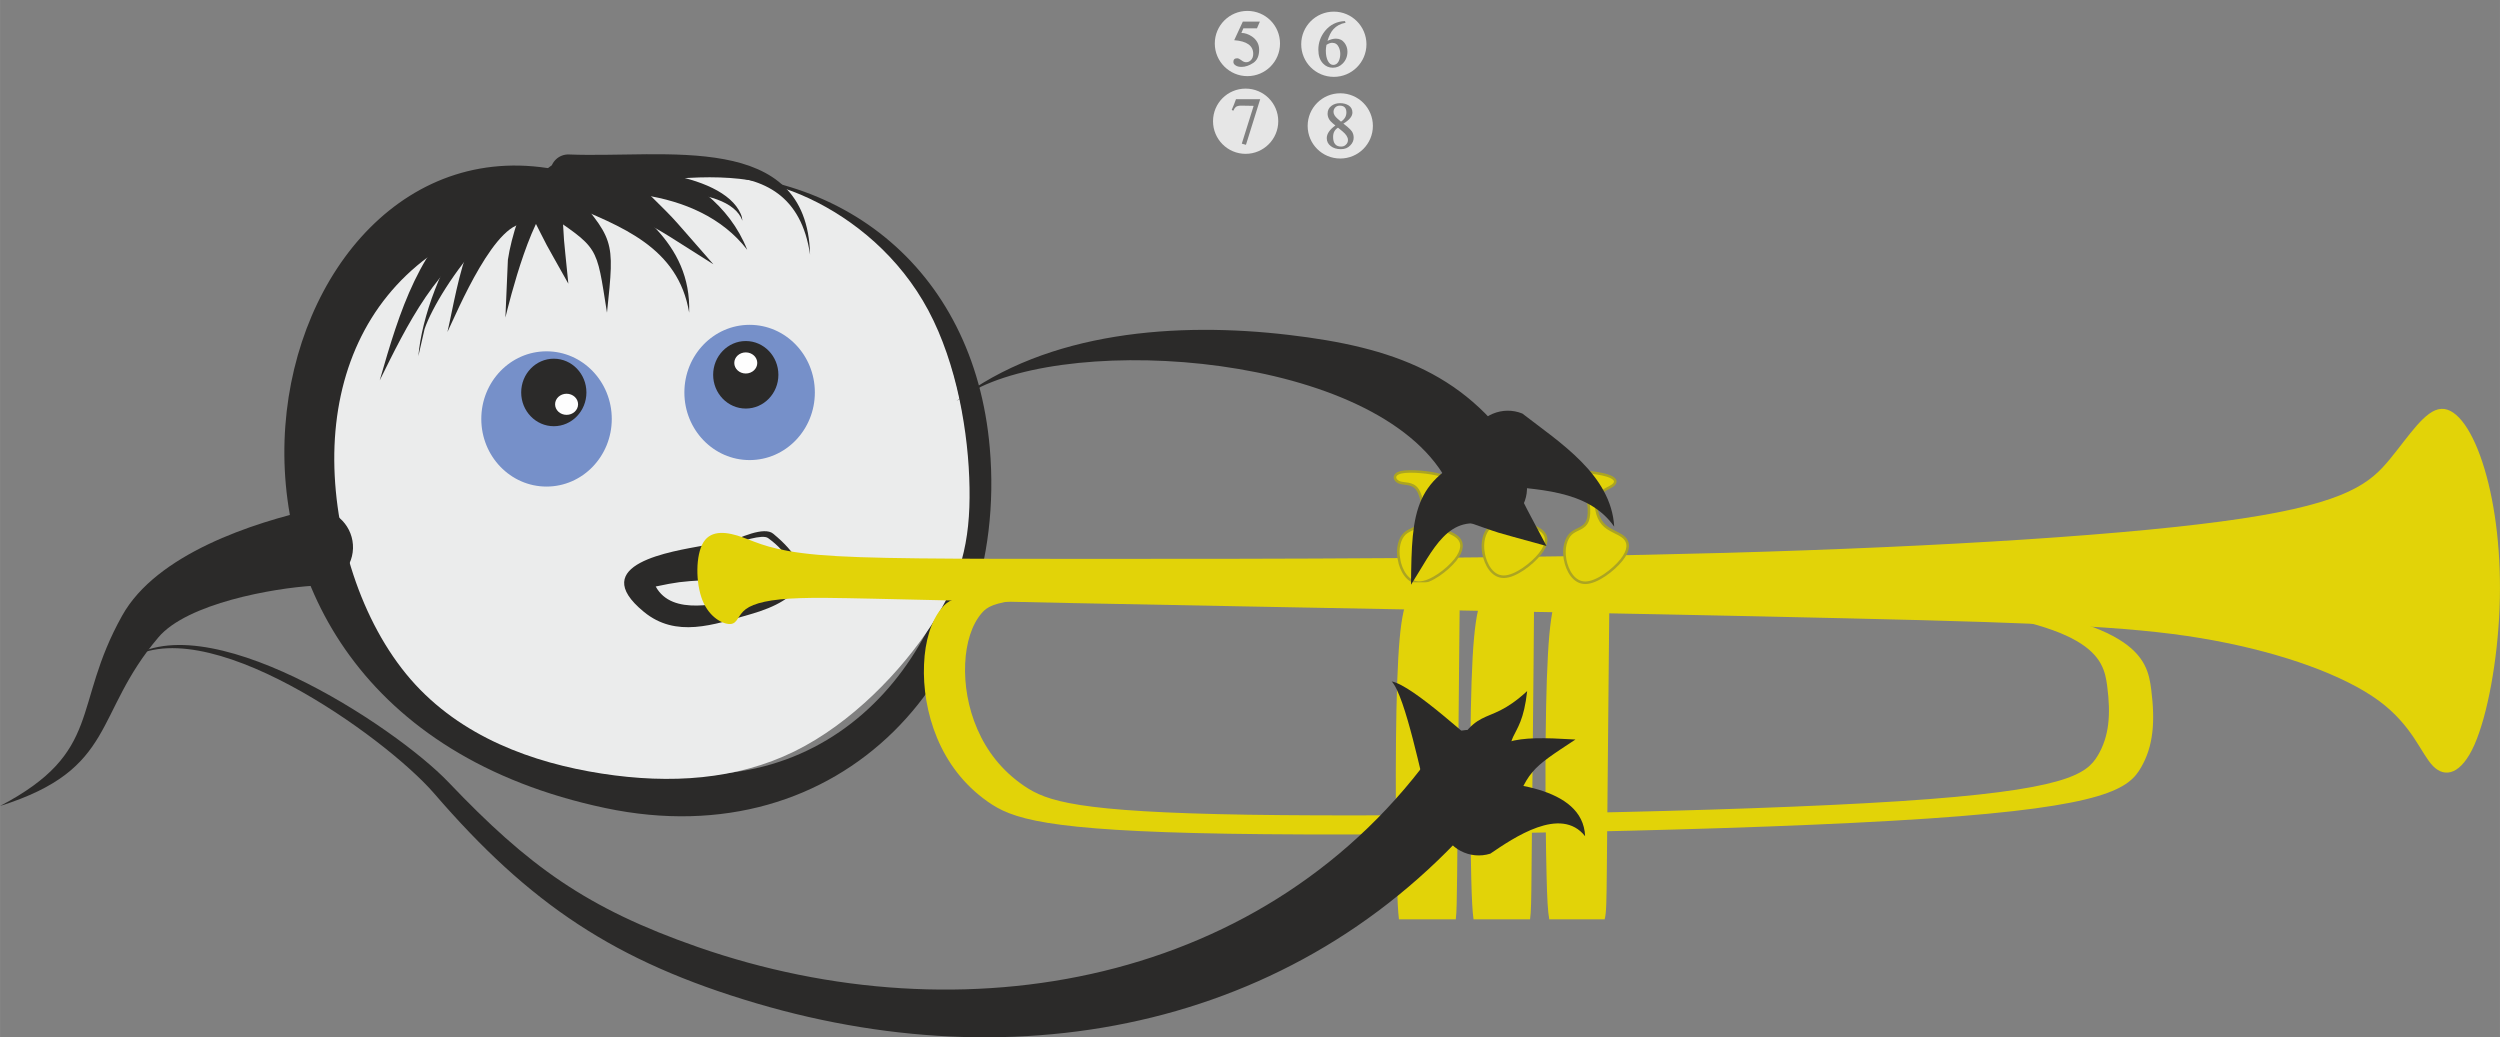
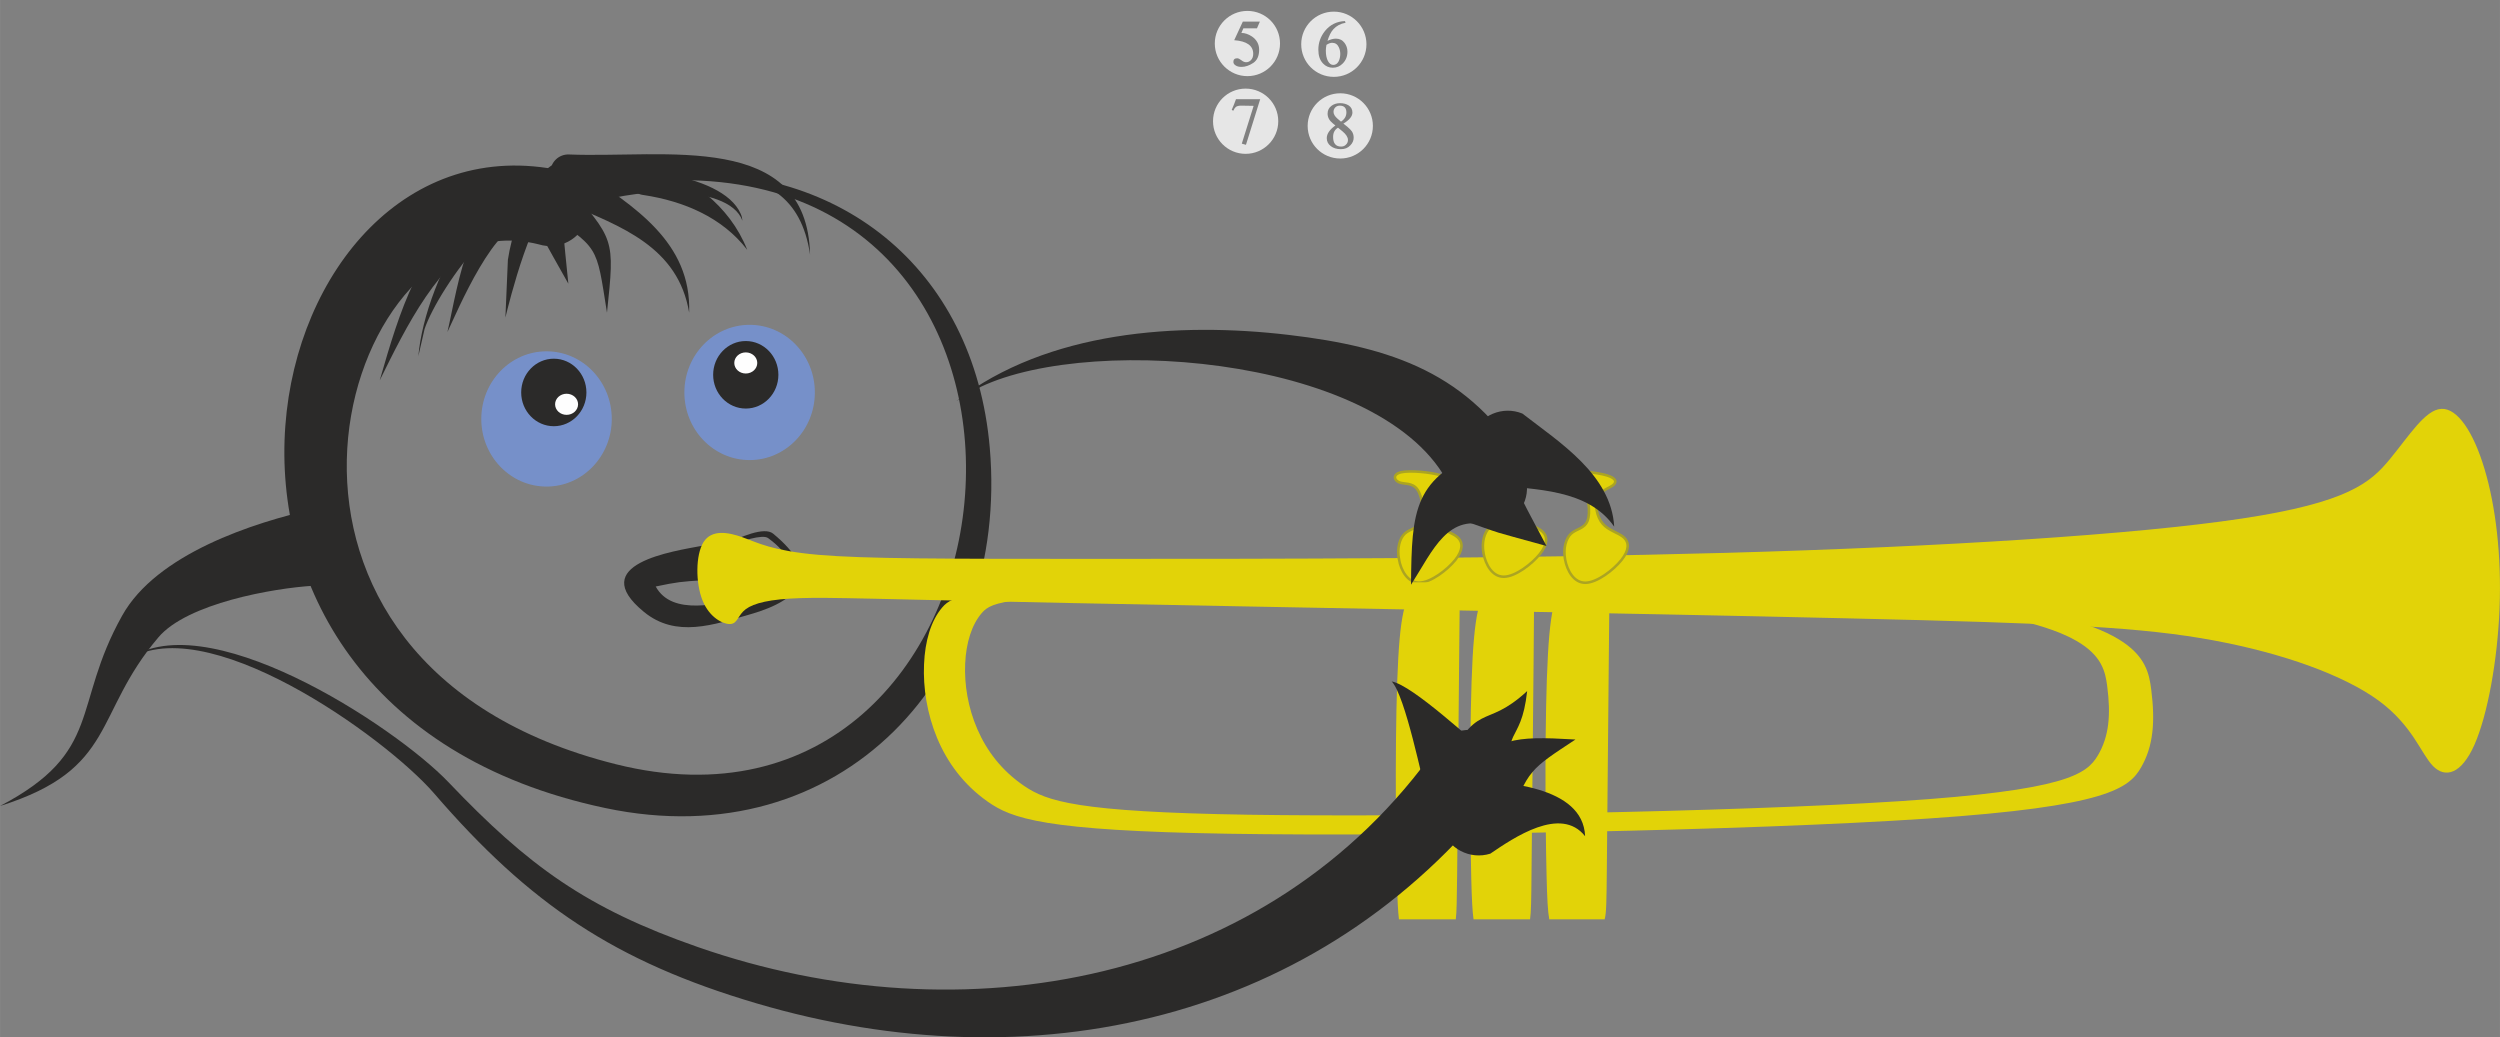
<svg xmlns="http://www.w3.org/2000/svg" style="shape-rendering:geometricPrecision;text-rendering:geometricPrecision;image-rendering:optimizeQuality" fill-rule="evenodd" xml:space="preserve" height="80.771mm" width="194.66mm" version="1.0" clip-rule="evenodd" viewBox="0 0 24066 9986">
  <rect x="0" y="0" width="24066" height="9986" fill="#808080" stroke="none" />
  <defs>
    <style type="text/css">
   
    .str1 {stroke:#2B2A29;stroke-width:24.727}
    .str0 {stroke:#ABA422;stroke-width:24.727}
    .fil1 {fill:none}
    .fil2 {fill:#2B2A29}
    .fil6 {fill:#2B2A29}
    .fil5 {fill:#7690C9}
    .fil3 {fill:#EBECEC}
    .fil7 {fill:#FEFEFE}
    .fil4 {fill:#E2D308}
    .fil0 {fill:white;fill-opacity:0.8}
   
  </style>
  </defs>
  <g id="Warstwa_x0020_1">
    <g id="_834159344">
      <g id="_5">
        <path class="fil0" d="m12008 105c174 0 314 140 314 314 0 173-140 314-314 314-173 0-314-141-314-314 0-174 141-314 314-314zm120 103l-28 65h-131l-19 44c34 0 68 12 103 35 45 32 68 74 68 127 0 59-19 102-57 127s-76 38-112 38c-23 0-42-4-57-14-15-9-22-21-22-34 0-23 12-35 37-35 11 0 24 7 40 19 16 13 31 19 46 19 18 0 33-7 46-20 15-15 22-36 22-61 0-78-61-122-183-131l83-179h164z" />
        <rect x="11589" height="837" class="fil1" width="837" />
      </g>
      <g id="_6">
        <path class="fil0" d="m12840 112c173 0 314 141 314 314 0 174-141 314-314 314-174 0-314-140-314-314 0-173 140-314 314-314zm131 385c0 45-15 83-44 113-27 28-59 42-97 42-37 0-69-14-94-41-31-32-45-76-45-133 0-66 21-126 64-180 49-60 113-92 192-95l6 16c-49 9-88 30-117 62-24 26-42 64-57 112 30-14 56-21 81-21 35 0 63 14 83 41 18 24 28 52 28 84zm-69 22c0-23-5-45-14-64-13-29-35-43-64-43-16 0-34 6-55 20-4 21-6 40-6 55 0 42 7 75 20 100s31 38 51 38c23 0 40-12 52-34 10-20 16-44 16-72z" />
        <rect y="7" x="12421" height="837" class="fil1" width="837" />
      </g>
      <path class="fil0" d="m11991 853c173 0 314 140 314 314 0 173-141 314-314 314-174 0-314-141-314-314 0-174 140-314 314-314zm140 102l-137 439-40-11 114-364c-7 0-26 0-59-1-37-1-57-1-61-1-22 0-39 4-51 12-8 7-17 19-25 37l-15-8c16-37 30-71 41-103h233z" />
      <rect y="748" x="11572" height="837" class="fil1" width="837" />
      <path class="fil0" d="m12902 898c173 0 314 141 314 314 0 174-141 314-314 314-174 0-314-140-314-314 0-173 140-314 314-314zm129 427c0 28-11 53-32 74-23 25-53 37-91 37-40 0-73-10-98-30-25-19-38-45-38-76 0-42 28-83 83-122l-23-19c-35-28-52-59-52-95 0-32 13-57 37-75 22-17 50-26 83-26s61 8 83 22c24 16 36 39 36 69 0 35-29 71-87 106l37 29c21 18 36 33 45 46 11 17 17 37 17 60zm-70-242c0-44-21-66-64-66-18 0-33 6-45 19-10 12-15 25-15 41 0 22 13 44 40 67l32 27c35-23 52-53 52-88zm15 264c0-26-18-54-53-83l-43-35c-31 19-47 48-47 89 0 62 26 93 77 93 20 0 35-6 47-19 13-12 19-27 19-45z" />
      <path class="fil2" d="m5185 2352c-67-17-133-27-198-33l-64 51 60-51c-1779-133-2922 4072 946 5038 4024 1006 4780-5844 425-5617-303 15-517 60-705 141 23 71 26 150 2 227-61 196-270 305-466 244zm452-502c189-89 405-142 714-170 1700-151 3026 886 3177 2632 189 2185-1431 3946-3700 3467-4688-989-3389-6776-421-6136 107 33 189 111 230 207z" />
      <path class="fil1" d="m5296 1997c-2182-680-3992 4484 583 5571 4174 993 5066-6085 473-5858-621 31-981 259-1429 660" />
-       <path class="fil3" d="m6275 1745c-661 80-1560 287-2155 729-596 442-889 1120-902 1888-12 768 255 1625 736 2179 481 553 1175 803 1839 906s1298 59 1853-213c555-273 1030-774 1316-1210 285-436 380-806 371-1328-8-521-121-1193-397-1709s-716-875-1147-1077-854-246-1514-165z" />
      <path class="fil2" d="m6914 5229c16 6 30 13 44 22 170-85 400-183 484-114 459 376 290 632-221 777-354 101-714 230-1023-24-564-462 281-583 566-637 42-30 97-40 150-24zm64 37c125 99 117 301-196 319-225 13-268 19-470 61 159 291 609 161 874 112 352-65 618-278 208-578-53-39-255 26-416 86zm-681 349c0-1 0-3-1-5v1l1 4z" />
      <path class="fil1" d="m6864 5394c98 30-408 20-625 126-144 69-71 194 102 325 210 160 308 77 566 43 904-119 873-392 513-728-95-89-523 140-640 184" />
      <path class="fil4" d="m6772 5219c-77 123-77 394-9 562s203 232 271 226c68-7 68-85 145-143 78-58 233-97 524-106 291-10 717 9 2636 48s5330 97 7424 146c2093 48 2869 87 3547 213 679 126 1260 339 1590 581 329 243 407 514 523 630 116 117 271 78 397-206 126-285 223-814 242-1318 20-504-38-983-145-1338-106-356-262-588-417-578-155 9-310 261-494 484s-397 417-1425 572c-1027 155-2868 271-4962 330-2093 58-4439 58-5989 58-1551 0-2307 0-2753-39s-581-116-727-168c-145-52-300-77-378 46z" />
      <path class="fil4 str0" d="m13467 5385c-20-107 6-202 57-249 52-47 130-47 159-125 29-77 9-232-39-300-49-68-126-48-175-68-48-19-67-77 20-97 87-19 281 0 378 29s97 68 58 97-116 49-145 117c-30 67-10 184 48 252 58 67 155 87 205 133s53 120-24 217c-78 96-236 217-347 218-112 1-176-118-195-224z" />
      <path class="fil4" d="m9069 5849c-107 126-165 322-174 547-10 224 29 476 126 709 97 232 252 446 484 610 233 165 543 282 2317 311 1773 29 5010-29 6736-146 1725-116 1938-291 2054-494 117-204 136-436 97-746s-136-698-2016-882-5543-165-7453-128c-1909 37-2064 93-2171 219zm384 50c-99 113-153 289-162 489s27 425 118 633c90 208 234 398 450 545 217 147 505 251 2156 277 1650 26 4663-26 6268-130s1804-259 1912-441 126-390 90-666c-36-277-126-623-1876-788-1749-164-5158-147-6935-114-1777 34-1921 83-2021 195z" />
      <path class="fil4" d="m13460 6342c-32 563-26 1603-13 2123 5 189 10 309 20 385h547c9-68 10-195 13-432 4-508 14-1525 19-2033l5-509-70-45c-71-45-211-135-316-137s-174 84-205 648z" />
      <path class="fil4" d="m14176 6331c-31 563-25 1603-13 2124 5 197 11 320 22 395h544c10-66 12-193 14-442 5-508 15-1525 20-2034l4-508-70-45c-70-45-211-135-316-137-104-2-173 84-205 647z" />
      <path class="fil4" d="m14901 6305c-32 563-26 1603-13 2123 5 223 12 350 26 422h533c17-56 18-181 21-469 5-508 14-1525 19-2033l5-509-70-45c-71-45-211-135-316-137s-174 84-205 648z" />
      <path class="fil4 str0" d="m14281 5327c-19-106 7-201 58-248 52-47 129-47 158-125 30-78 10-233-38-300-49-68-126-49-175-68-48-20-68-78 20-97 87-20 281 0 378 29 96 29 96 68 58 97-39 29-117 48-146 116s-9 184 49 252 155 87 205 134c50 46 53 119-24 216-78 97-236 218-347 219-112 1-176-118-196-225z" />
      <path class="fil4 str0" d="m15066 5385c-19-106 7-201 58-248 52-47 129-47 159-125 29-77 9-232-39-300-49-68-126-49-175-68-48-20-68-78 20-97 87-19 281 0 378 29s97 68 58 97-117 48-146 116-9 184 49 252 155 87 205 134c50 46 53 119-24 216-78 97-236 218-347 219-112 1-176-118-196-225z" />
      <path class="fil2" d="m13980 4735c-534-1281-3432-1536-4539-1011l-234 136c877-675 2133-762 3199-636 993 117 1744 370 2270 1250 72 192-25 406-217 478-192 73-406-24-479-217z" />
      <path class="fil1" d="m14328 4605c-528-1405-4063-1622-5121-745" />
      <path class="fil2" d="m14352 5069c-413-142-554 224-769 560 7-723 23-1034 721-1302 205-13 382 142 395 347s-142 381-347 395z" />
      <path class="fil1" d="m14328 4698c-482 31-620 445-745 931" />
      <path class="fil2" d="m14480 4418c255 569 119 290 407 838-614-171-315-77-897-279-154-135-170-370-35-524 136-154 370-170 525-35z" />
      <path class="fil1" d="m14235 4698c52 46 557 537 652 558" />
      <path class="fil2" d="m14655 3981c356 276 856 589 884 1089-252-363-756-357-1165-401-190-77-281-294-204-484 78-190 295-281 485-204z" />
      <path class="fil1" d="m14514 4325c360 147 921 341 1025 745" />
      <path class="fil2" d="m14448 7609c-1746 2234-4516 2832-7165 2050-1366-403-2186-957-3104-2021-473-547-2240-1811-2980-1264 740-607 2604 617 3118 1156 769 807 1329 1214 2401 1587 2544 887 5500 372 7118-1930 116-169 347-211 517-95 169 116 211 348 95 517z" />
      <path class="fil1" d="m14142 7398c-2313 3361-7830 2820-9894 186-499-636-2461-1752-3049-1210" />
-       <path class="fil2" d="m13866 7452c374-750 406-405 835-799-59 549-267 329-97 878-21 204-205 352-409 330s-351-205-329-409z" />
+       <path class="fil2" d="m13866 7452c374-750 406-405 835-799-59 549-267 329-97 878-21 204-205 352-409 330z" />
      <path class="fil1" d="m14235 7491c60-559 310-441 466-838" />
      <path class="fil2" d="m13939 7452c537-343 592-370 1227-333-435 287-463 294-635 784-125 163-358 194-521 70s-195-358-71-521z" />
      <path class="fil1" d="m14235 7677c263-345 496-469 931-558" />
      <path class="fil2" d="m14124 7509c340 17 1116 51 1135 541-234-297-689 16-913 168-196 61-405-48-466-244s48-404 244-465z" />
      <path class="fil1" d="m14235 7864c279-87 942-172 1024 186" />
      <path class="fil2" d="m13746 7707c-53-185-218-1011-349-1147 204 37 781 581 955 716 119 167 79 399-88 518s-399 80-518-87z" />
      <path class="fil1" d="m14049 7491c-289-406-478-863-652-931" />
      <ellipse cy="4033" cx="5261" rx="628" class="fil5" ry="651" />
      <ellipse cy="3778" cx="7216" rx="628" class="fil5" ry="651" />
      <ellipse cy="3608" cx="7179" rx="314" class="fil6" ry="325" />
      <ellipse cy="3778" cx="5331" rx="314" class="fil6" ry="325" />
      <path class="fil2" d="m3014 5639c-382 23-1212 169-1489 496-632 744-395 1268-1525 1624 999-524 688-961 1176-1833 331-593 1261-896 1862-1029 205 6 366 178 360 383-7 205-179 366-384 359z" />
      <path class="fil1" d="m3026 5268c-283-9-1426 345-1676 762-433 723-467 1460-1350 1729" />
      <ellipse cy="3892" cx="5454" rx="123" class="fil7 str1" ry="114" />
      <ellipse cy="3494" cx="7179" rx="123" class="fil7 str1" ry="114" />
      <path class="fil2" d="m5472 1993c-479-327-1251 777-1385 1174l-60 262c63-740 763-2132 1628-1729 81 50 106 157 55 237-50 81-157 106-238 56z" />
      <path class="fil1" d="m5564 1846c-605-377-1537 943-1537 1583" />
      <path class="fil2" d="m5403 1957c0-2-23-70-26-81-246 92-478 1042-512 1181l24-556c64-432 427-1414 835-673 35 89-7 189-96 225-88 35-189-7-225-96zm-22-82c11 0 8 3 26-3l1-3c-9 1-18 3-27 6z" />
      <path class="fil1" d="m5564 1893c-235-584-699 503-699 1164" />
      <path class="fil2" d="m5474 1698c446-135 1477-49 1656 360 13 30 12 36 17 67-135-375-1157-313-1494-131-82 49-188 23-237-59-50-81-23-187 58-237z" />
      <path class="fil1" d="m5564 1846c360-218 1531-74 1583 279" />
      <path class="fil2" d="m5591 1643c513 343 1066 688 1043 1367-105-630-649-831-1191-1055-86-40-123-144-82-230s144-122 230-82z" />
      <path class="fil1" d="m5517 1799c501 239 1117 628 1117 1211" />
      <path class="fil2" d="m5441 1760c478 556 478 524 402 1250-106-664-69-609-623-985-73-61-83-170-22-243s170-83 243-22z" />
      <path class="fil1" d="m5331 1893c498 414 512 496 512 1117" />
      <path class="fil2" d="m5476 1487c920 38 2293-237 2322 964-167-1134-1423-693-2333-619-95-2-170-82-167-177 3-96 82-171 178-168z" />
      <path class="fil1" d="m5471 1660c804 23 2327-389 2327 791" />
-       <path class="fil2" d="m6036 1659c576 576 299 280 831 885-672-423-329-221-1031-604-78-55-96-163-41-241 56-77 163-96 241-40z" />
      <path class="fil1" d="m5936 1799c222 158 751 557 931 745" />
      <path class="fil2" d="m6233 1535c416 185 786 432 960 870-241-313-611-468-995-527-95-9-164-94-154-189 9-95 94-164 189-154z" />
-       <path class="fil1" d="m6215 1706c247 25 864 403 978 699" />
      <path class="fil2" d="m4754 2235c-543 283-840 904-1099 1427 195-676 380-1296 949-1739 87-41 190-5 231 81s5 189-81 231z" />
      <path class="fil1" d="m4679 2079c-433 207-882 1129-1024 1583" />
      <path class="fil2" d="m5084 2158c-301-83-691 861-777 1038 106-455 209-1348 805-1382 95 7 166 91 158 186-7 95-91 166-186 158z" />
-       <path class="fil1" d="m5098 1986c-442-36-661 895-791 1210" />
      <path class="fil2" d="m5406 1901c31 550 10 273 65 830-277-495-144-244-402-754-21-93 37-185 130-206s186 37 207 130z" />
      <path class="fil1" d="m5238 1939c59 263 153 531 233 792" />
    </g>
  </g>
</svg>